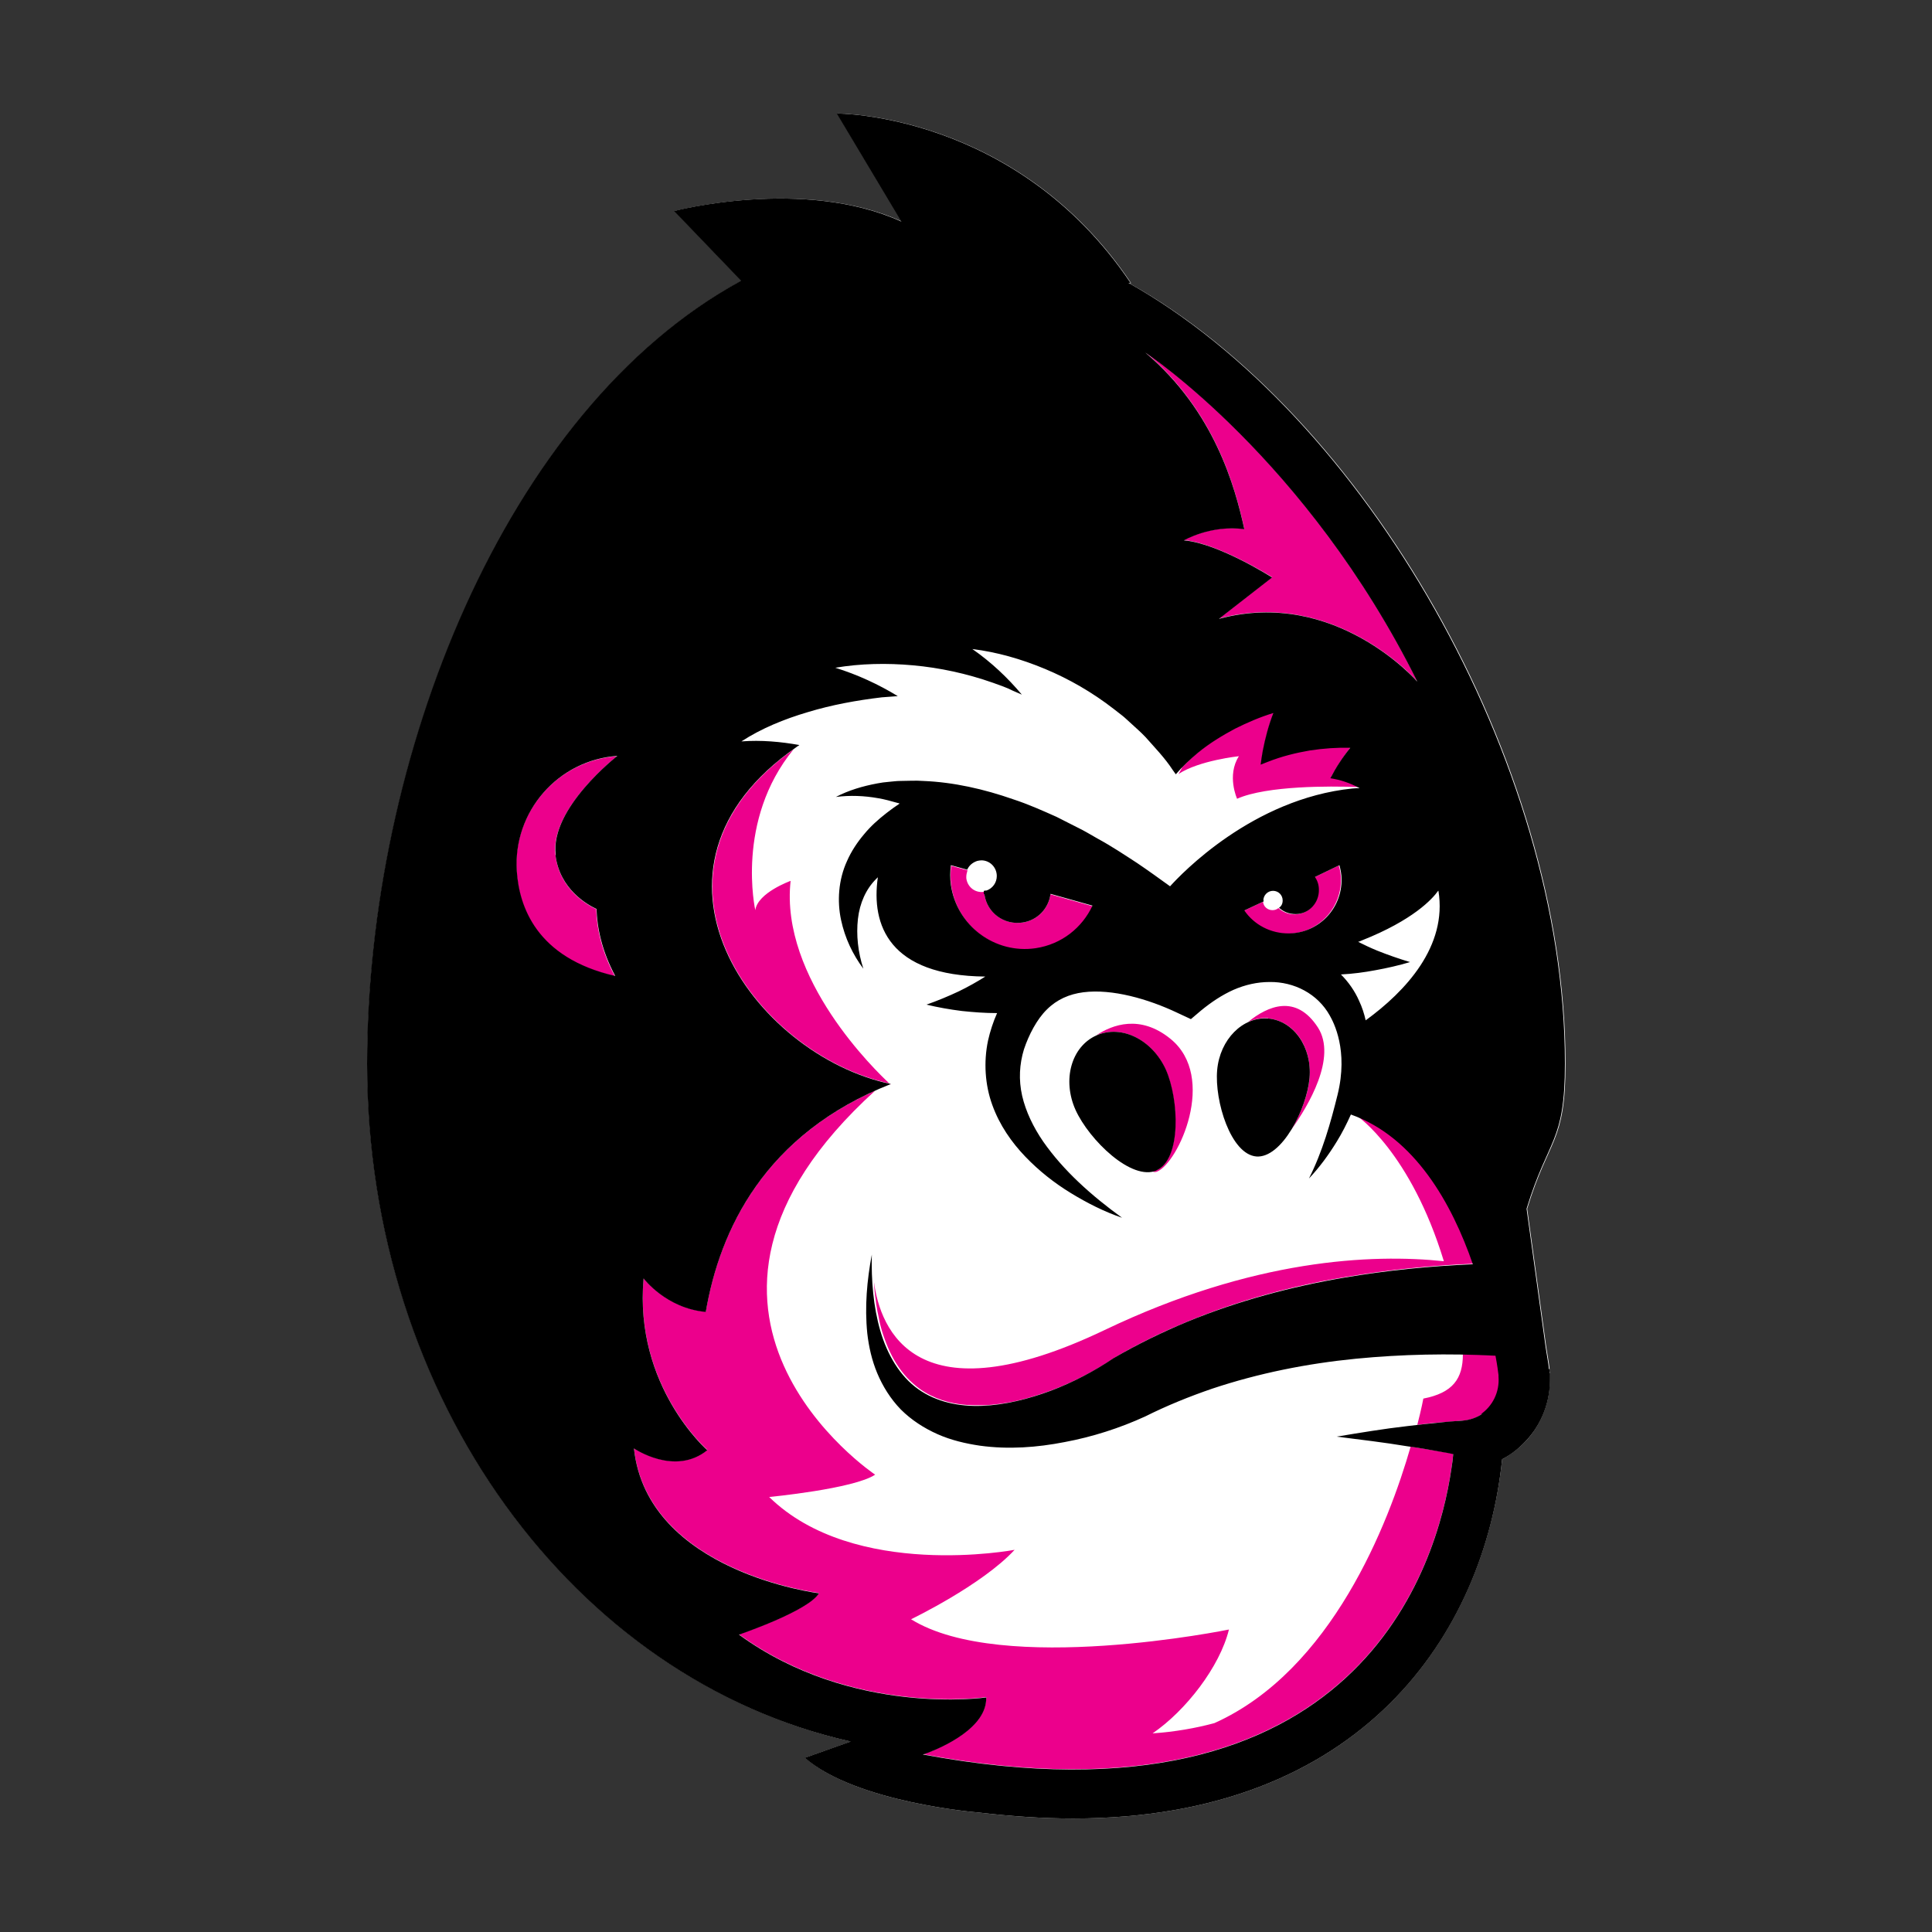
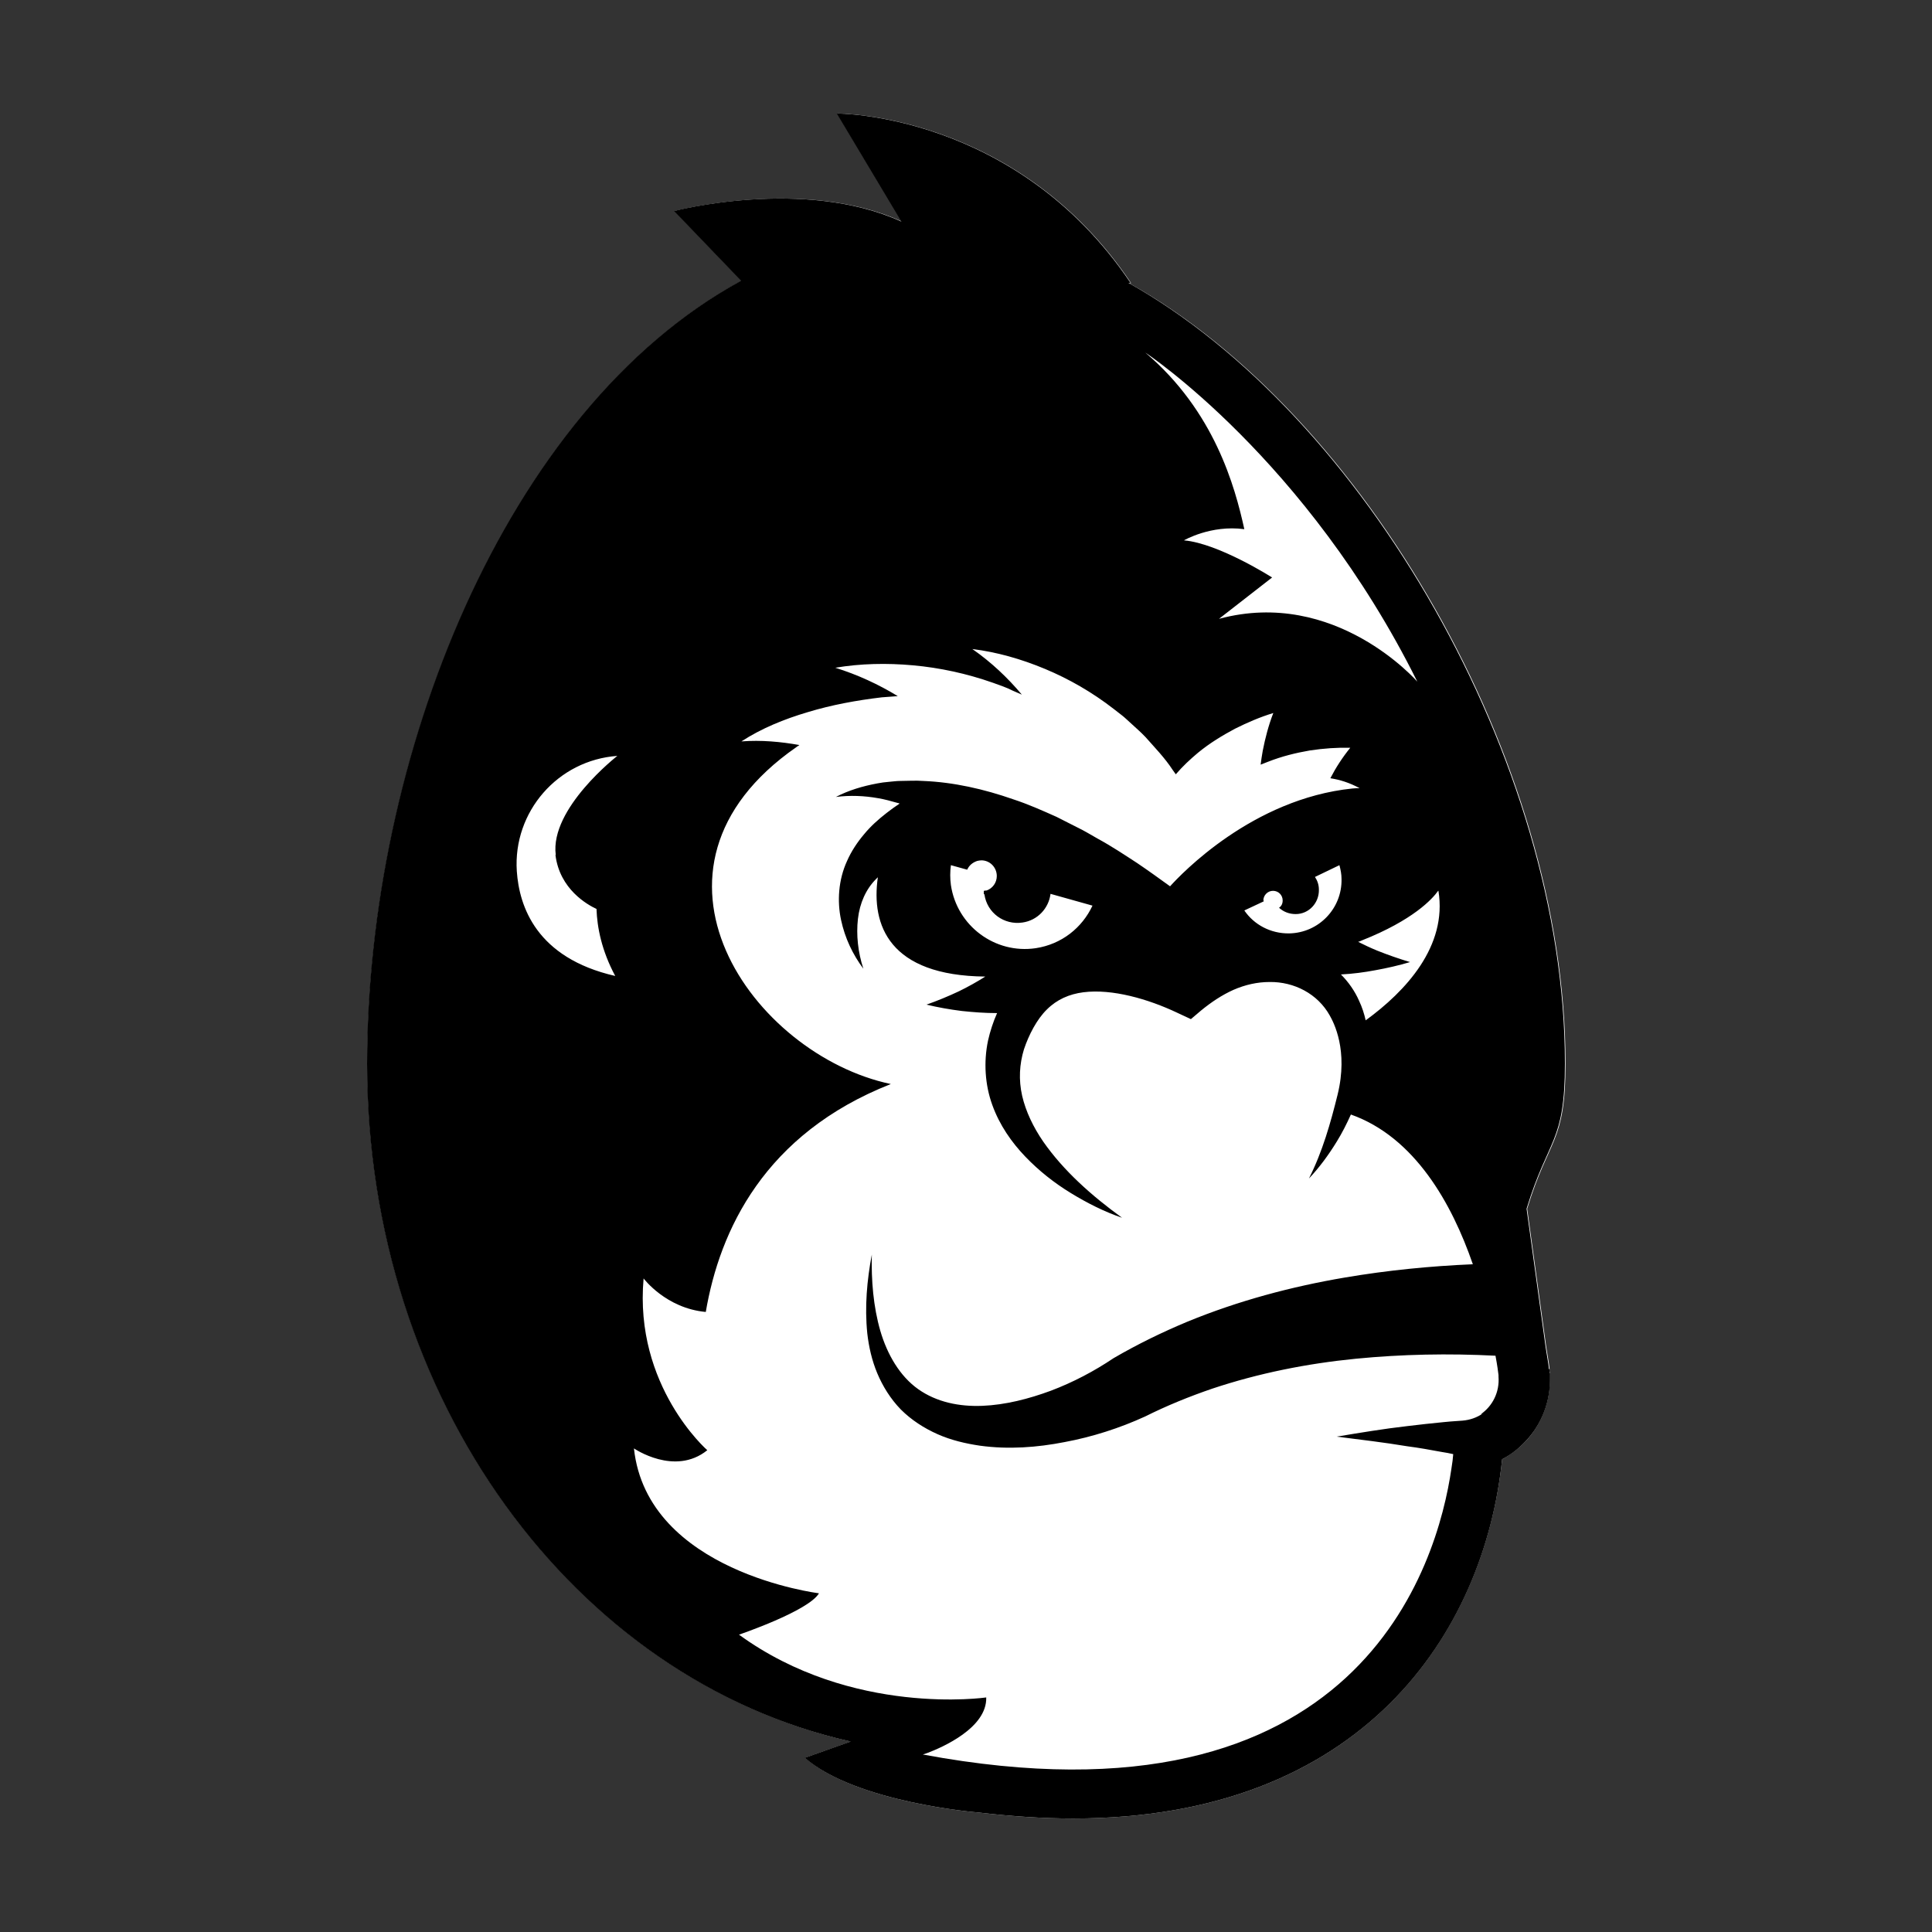
<svg xmlns="http://www.w3.org/2000/svg" version="1.1" viewBox="0 0 64 64">
  <rect x="0" y="0" width="64" height="64" fill="#333333" stroke="none" />
  <defs>
    <style>
      .cls-1 {
        fill: #ec008c;
      }

      .cls-2 {
        fill: #fff;
      }
    </style>
  </defs>
  <g>
    <g id="Layer_1">
      <g>
-         <path class="cls-2" d="M32.67,56.22s-4.44.65-8.19-2.08c0,0,2.3-.78,2.65-1.37,0,0-5.69-.7-6.13-4.8,0,0,1.35.93,2.43.06,0,0-2.43-2.12-2.11-5.69,0,0,.74.99,2.06,1.11.46-2.7,1.94-5.9,6.13-7.55-4.56-.96-8.96-7.11-3.13-11.16.03-.03.07-.04.1-.07-.62-.11-1.26-.17-1.92-.12.66-.43,1.42-.74,2.2-.97.79-.24,1.61-.39,2.45-.49.18-.01.36-.03.53-.04-.64-.39-1.33-.71-2.07-.94.83-.14,1.7-.16,2.58-.08.88.08,1.77.27,2.65.58l.33.12c.11.04.22.09.32.14.1.04.2.09.3.13-.47-.56-1.02-1.08-1.64-1.51.81.1,1.62.33,2.41.66.79.33,1.56.77,2.28,1.33l.27.21c.09.07.17.15.26.23.17.16.35.31.51.48.31.35.65.7.91,1.1l.1.14c.23-.27.48-.5.73-.71.4-.33.82-.58,1.23-.8.42-.21.84-.39,1.27-.52-.16.41-.27.84-.35,1.25-.03.16-.05.31-.07.46.07-.03.15-.06.23-.09.48-.19.94-.3,1.4-.38.46-.07.91-.1,1.34-.09-.26.32-.48.66-.66,1.01.32.05.64.15.97.33-.07,0-.16,0-.24.01-3.31.34-5.67,2.83-6.04,3.24-.36-.26-.72-.52-1.09-.77-.43-.28-.85-.56-1.31-.81-.23-.13-.44-.26-.67-.37l-.69-.35c-.47-.21-.94-.42-1.43-.58-.97-.34-1.98-.57-2.99-.61-.25-.02-.51,0-.76,0-.13,0-.25.02-.38.03l-.19.02-.18.03c-.49.09-.96.23-1.38.45.47-.06.94-.04,1.39.04l.16.03.17.04c.11.03.22.06.33.09.02,0,.04.01.06.02-.15.1-.29.2-.43.31-.27.21-.53.44-.75.71-.22.26-.42.56-.56.88-.29.63-.33,1.34-.2,1.95.13.61.39,1.15.74,1.62-.18-.55-.24-1.12-.18-1.65.06-.53.27-.99.6-1.32.02-.02.04-.04.06-.06-.23,1.59.38,3.26,3.56,3.29-.27.17-.57.34-.88.49-.34.16-.7.31-1.07.44.38.09.77.16,1.17.21.38.04.76.07,1.17.07-.13.29-.23.6-.3.91-.15.71-.1,1.47.14,2.13.24.67.64,1.24,1.09,1.71.46.48.97.88,1.51,1.21.54.33,1.11.62,1.7.82-1.01-.73-1.94-1.56-2.61-2.52-.33-.48-.58-1-.7-1.52-.12-.53-.09-1.05.06-1.54.16-.48.43-1,.76-1.32.33-.33.74-.51,1.21-.57.95-.12,2.14.22,3.11.68l.45.21.33-.28c.34-.28.7-.52,1.08-.69.39-.17.79-.26,1.2-.26.81-.01,1.59.39,1.99,1.11.13.23.62,1.15.26,2.62-.23.93-.5,1.89-.95,2.78.35-.37.65-.78.92-1.22.18-.29.33-.59.47-.9,2.12.75,3.35,2.96,4.04,4.96-1.41.06-2.83.2-4.24.44-1.77.3-3.53.77-5.21,1.46-.84.35-1.66.75-2.45,1.21-.64.43-1.34.8-2.08,1.08-.73.27-1.51.47-2.27.5-.76.03-1.51-.12-2.12-.55-.61-.43-1.03-1.15-1.26-1.94-.23-.8-.3-1.66-.28-2.52-.16.85-.24,1.72-.15,2.61.05.44.15.89.33,1.32.18.43.44.85.78,1.2.35.35.77.62,1.22.82.45.2.93.31,1.4.38.95.13,1.89.06,2.81-.12.91-.17,1.82-.46,2.67-.85.72-.36,1.46-.66,2.22-.92,1.53-.51,3.13-.83,4.75-.99,1.53-.15,3.08-.18,4.63-.1.06.32.09.55.1.64,0,.02,0,.04,0,.05h0c.04.52-.2.98-.59,1.25-.19.13-.42.21-.66.23-.3.02-.56.04-.63.05-.4.04-.79.08-1.19.13-.79.09-1.57.22-2.35.35.78.1,1.56.19,2.34.32.39.05.77.12,1.15.19.12.02.25.04.37.07-.01.14-.03.3-.06.48-.46,3.16-3.04,12.17-17.51,9.47,0,0,.06-.02.15-.05.48-.18,1.98-.83,1.95-1.84ZM42.16,29.52c-.17,0-.32.14-.32.32,0,.01,0,.02,0,.03.01.16.15.28.31.28.08,0,.14-.03.2-.07.07-.06.12-.14.12-.24,0-.17-.14-.32-.32-.32ZM32.5,28.51c-.28,0-.52.23-.52.51,0,.02,0,.04,0,.05.02.26.24.46.51.46.13,0,.24-.04.33-.12.12-.09.19-.24.19-.39,0-.28-.23-.51-.51-.51ZM45.24,33.8c1.32-.97,2.71-2.45,2.41-4.29-.2.27-.84.97-2.52,1.64-.04.02-.09.03-.13.05.2.1.42.2.63.29.35.14.72.27,1.09.38-.37.11-.76.2-1.15.27-.37.07-.75.12-1.14.14.25.26.45.55.6.87.1.21.17.43.22.65Z" />
        <path class="cls-2" d="M51.33,45.49c.06.79-.19,1.55-.7,2.15-.25.29-.54.52-.87.7-.6,5.76-4.64,11.9-14.21,11.9h0c-1,0-2.05-.07-3.15-.2,0,0-4.03-.32-5.73-1.81l1.52-.54c-9.13-2.06-16.02-11.33-16.02-22.45,0-10.07,4.55-21.66,12.4-25.94l-2.22-2.31s4.28-1.13,7.53.35l-2.14-3.58c.1,0,5.97.02,9.73,5.62h-.07c7.77,4.33,14.46,15.83,14.46,25.85,0,2.65-.55,2.45-1.27,4.81l.63,4.57c.04.24.07.43.09.56l.02.16h0c0,.05,0,.1.02.15Z" />
-         <path class="cls-1" d="M47.77,48.09c.12.02.25.04.37.07-.01.14-.03.3-.06.48-.46,3.16-3.04,12.17-17.51,9.47,0,0,.06-.02.15-.05.04-.02.09-.04.15-.06.01,0,.02,0,.03-.01.45-.19,1.23-.58,1.58-1.14h0c.12-.19.19-.4.19-.63,0,0-4.44.65-8.19-2.08,0,0,2.3-.78,2.65-1.37,0,0-5.69-.7-6.13-4.8,0,0,1.35.93,2.43.06,0,0-2.43-2.12-2.11-5.69,0,0,.74.99,2.06,1.11.44-2.58,1.82-5.62,5.61-7.32-8.07,7.33,0,12.72,0,12.72-.7.47-3.51.74-3.51.74,2.82,2.76,8.13,1.75,8.13,1.75-1.08,1.17-3.43,2.3-3.43,2.3,3.02,1.88,10.53.34,10.53.34-.3,1.23-1.43,2.69-2.53,3.44.73-.05,1.42-.17,2.05-.34,3.89-1.75,5.77-6.62,6.5-9.16.34.05.68.11,1.02.17ZM49.71,45.58s0-.03,0-.05c-.01-.1-.04-.32-.1-.64-.05,0-.09,0-.14,0-.34-.01-.67-.03-1.01-.03,0,.81-.33,1.28-1.31,1.47,0,0-.06.33-.2.87.29-.04.58-.07.87-.09.07,0,.31-.02.59-.05.01,0,.03,0,.04,0,.25-.01.47-.1.66-.23.39-.26.64-.73.59-1.24h0ZM44.09,25.75c.19-.35.4-.68.66-1.01-.44-.01-.89.02-1.34.09-.46.07-.93.19-1.4.38-.08.03-.15.06-.23.09.02-.15.04-.3.07-.46.08-.41.19-.84.35-1.25-.43.13-.85.31-1.27.52-.42.22-.84.47-1.23.8-.18.15-.36.32-.53.5l-.13.23c.68-.45,2-.59,2-.59-.41.64-.06,1.41-.06,1.41.99-.44,3.12-.42,3.92-.39.05,0,.11,0,.16,0-.33-.17-.66-.28-.97-.33ZM37.94,11.67c2.29,1.94,2.97,4.44,3.28,5.85-1.11-.15-2,.37-2,.37,1.15.11,2.92,1.23,2.92,1.23l-1.76,1.37c3.86-1.03,6.57,2.08,6.57,2.08-3.67-7.38-9.01-10.9-9.01-10.9ZM38.77,34.41c-1-.81-1.92-.47-2.46-.11,0,0,0,0,0,0,.83-.37,1.86.14,2.3,1.13.44.99.52,2.97-.31,3.34-.04.02-.08.03-.12.04.05.02.1.02.15,0,.7-.28,2.01-3.13.44-4.4ZM42.01,33.74c.85.07,1.46.95,1.37,1.97-.04.51-.28,1.19-.61,1.72.58-.81,1.52-2.4.89-3.39-.73-1.13-1.67-.71-2.31-.19.21-.09.43-.14.66-.12ZM29.51,35.93s0,0-.02-.02c-.01,0-.02,0-.03.01.02,0,.03,0,.05,0ZM26.19,29.18s-1.09.39-1.17.97c0,0-.67-2.97,1.27-5.33-5.65,4.04-1.34,10.08,3.17,11.07-.42-.39-3.63-3.47-3.27-6.71ZM19.76,30.12c-.3-.14-1.22-.65-1.36-1.79-.19-1.54,2.04-3.28,2.04-3.28-1.97.14-3.46,1.85-3.33,3.82.08,1.16.64,2.88,3.26,3.47-.45-.84-.6-1.61-.62-2.22ZM44.96,36.97s0,0,0,0c0,0,1.77,1.2,2.87,4.81-2.38-.25-6.31-.08-11.24,2.28-6.24,2.98-7.43,0-7.64-1.6.01.21.03.41.06.61.01.09.02.18.04.27.01.07.02.14.04.21.03.17.07.35.12.52.06.2.13.39.21.58.16.37.37.71.63.99.13.14.27.26.42.37.45.32.99.49,1.55.53.09,0,.19.01.28.01s.19,0,.28,0c.19,0,.38-.03.57-.05.38-.05.76-.14,1.14-.26.19-.06.37-.12.56-.19.74-.28,1.44-.65,2.08-1.08.59-.35,1.2-.66,1.82-.94.21-.09.42-.18.63-.27.63-.26,1.27-.49,1.92-.69,1.08-.33,2.18-.59,3.29-.77,1.41-.24,2.83-.38,4.24-.44-.67-1.95-1.85-4.09-3.87-4.89ZM44.35,28.67l-.81.39c.08.12.13.26.13.42.01.44-.33.8-.77.81-.21,0-.4-.07-.55-.21-.06.05-.12.07-.2.07-.16,0-.3-.12-.31-.28l-.64.3c.32.47.87.78,1.49.76.97-.02,1.74-.83,1.73-1.8,0-.16-.03-.32-.07-.46ZM34.8,29.61c-.06.48-.43.88-.93.95-.61.09-1.17-.33-1.26-.93,0-.03,0-.07,0-.09-.03,0-.06.01-.09.01,0,0,0,0,0,0,0,0,0,0,0,0-.27,0-.48-.2-.51-.46,0-.02,0-.04,0-.05,0-.07.02-.14.04-.21l-.54-.15c-.03.22-.03.43,0,.66.2,1.35,1.46,2.29,2.81,2.09.86-.13,1.54-.68,1.88-1.41l-1.39-.39Z" />
        <g>
          <path d="M51.31,45.35h0s-.02-.17-.02-.17c-.02-.12-.05-.32-.09-.56l-.63-4.58c.72-2.36,1.27-2.17,1.27-4.81,0-10.01-6.69-21.51-14.46-25.86h.07c-3.79-5.64-9.73-5.61-9.73-5.61l2.14,3.58c-3.25-1.48-7.53-.35-7.53-.35l2.22,2.31c-7.85,4.28-12.39,15.86-12.39,25.94,0,11.13,6.89,20.4,16.02,22.45l-1.52.54c1.71,1.49,5.74,1.81,5.74,1.81,1.1.13,2.15.2,3.15.2h0c9.57,0,13.62-6.14,14.21-11.9.33-.17.62-.41.87-.7.52-.6.76-1.37.71-2.15,0-.05,0-.1-.01-.13ZM18.4,28.32c.14,1.14,1.06,1.65,1.36,1.79.02.61.17,1.38.62,2.22-2.62-.6-3.18-2.31-3.26-3.47-.13-1.97,1.36-3.68,3.33-3.82,0,0-2.24,1.74-2.04,3.28ZM47.65,29.51c.3,1.84-1.09,3.33-2.41,4.29-.05-.22-.12-.44-.22-.65-.14-.32-.35-.62-.6-.87.39-.02.77-.07,1.14-.14.39-.07.78-.16,1.15-.27-.37-.11-.74-.24-1.09-.38-.22-.09-.43-.19-.63-.29.04-.01.09-.03.13-.05,1.69-.67,2.33-1.37,2.52-1.64ZM41.85,29.83c0-.17.14-.32.32-.32s.32.14.32.32c0,.1-.04.19-.12.24.14.13.33.21.55.21.44,0,.78-.37.77-.81,0-.16-.05-.3-.13-.42l.81-.39c.04.15.07.3.07.46.02.97-.75,1.78-1.73,1.8-.62.01-1.17-.29-1.49-.76l.64-.3s0-.02,0-.03ZM46.95,22.58s-2.71-3.12-6.57-2.08l1.76-1.37s-1.77-1.13-2.92-1.23c0,0,.89-.52,2-.37-.31-1.41-.99-3.91-3.28-5.85,0,0,5.34,3.52,9.01,10.9ZM49.11,46.83c-.19.13-.42.21-.66.23-.3.02-.56.04-.63.05-.4.04-.79.08-1.19.13-.79.09-1.57.22-2.35.35.78.1,1.56.19,2.34.32.39.05.77.12,1.15.19.12.02.25.04.37.07-.01.14-.03.3-.06.48-.46,3.16-3.04,12.17-17.51,9.47,0,0,.06-.02.15-.05.48-.18,1.98-.83,1.95-1.84,0,0-4.44.65-8.19-2.08,0,0,2.3-.78,2.65-1.37,0,0-5.69-.7-6.13-4.8,0,0,1.35.93,2.43.06,0,0-2.43-2.12-2.11-5.69,0,0,.74.99,2.06,1.11.46-2.7,1.94-5.9,6.13-7.55-4.56-.96-8.96-7.11-3.13-11.16.03-.03.07-.04.1-.07-.62-.11-1.26-.17-1.92-.12.66-.43,1.42-.74,2.2-.97.79-.24,1.61-.39,2.45-.49.18-.01.36-.03.53-.04-.64-.39-1.33-.71-2.07-.94.83-.14,1.7-.16,2.58-.08.88.08,1.77.27,2.65.58l.33.12c.11.04.22.09.32.14.1.04.2.09.3.13-.47-.56-1.02-1.08-1.64-1.51.81.1,1.62.33,2.41.66.79.33,1.56.77,2.28,1.33l.27.21c.09.07.17.15.26.23.17.16.35.31.51.48.31.35.65.7.91,1.1l.1.14c.23-.27.48-.5.73-.71.4-.33.82-.58,1.23-.8.42-.21.84-.39,1.27-.52-.16.41-.27.84-.35,1.25-.03.16-.05.31-.07.46.07-.03.15-.06.23-.09.48-.19.94-.3,1.4-.38.46-.07.91-.1,1.34-.09-.26.32-.48.66-.66,1.01.32.05.64.15.97.33-.07,0-.16,0-.24.01-3.31.34-5.67,2.83-6.04,3.24-.36-.26-.72-.52-1.09-.77-.43-.28-.85-.56-1.31-.81-.23-.13-.44-.26-.67-.37l-.69-.35c-.47-.21-.94-.42-1.43-.58-.97-.34-1.98-.57-2.99-.61-.25-.02-.51,0-.76,0-.13,0-.25.02-.38.03l-.19.02-.18.03c-.49.09-.96.23-1.38.45.47-.06.94-.04,1.39.04l.16.03.17.04c.11.03.22.06.33.09.02,0,.04.01.06.02-.15.1-.29.2-.43.31-.27.21-.53.44-.75.71-.22.26-.42.56-.56.88-.29.63-.33,1.34-.2,1.95.13.61.39,1.15.74,1.62-.18-.55-.24-1.12-.18-1.65.06-.53.27-.99.6-1.32.02-.02.04-.04.06-.06-.23,1.59.38,3.26,3.56,3.29-.27.17-.57.34-.88.49-.34.16-.7.31-1.07.44.38.09.77.16,1.17.21.38.04.76.07,1.17.07-.13.29-.23.6-.3.91-.15.71-.1,1.47.14,2.13.24.67.64,1.24,1.09,1.71.46.48.97.88,1.51,1.21.54.33,1.11.62,1.7.82-1.01-.73-1.94-1.56-2.61-2.52-.33-.48-.58-1-.7-1.52-.12-.53-.09-1.05.06-1.54.16-.48.43-1,.76-1.32.33-.33.74-.51,1.21-.57.95-.12,2.14.22,3.11.68l.45.21.33-.28c.34-.28.7-.52,1.08-.69.39-.17.79-.26,1.2-.26.81-.01,1.59.39,1.99,1.11.13.23.62,1.15.26,2.62-.23.93-.5,1.89-.95,2.78.35-.37.65-.78.92-1.22.18-.29.33-.59.47-.9,2.12.75,3.35,2.96,4.04,4.96-1.41.06-2.83.2-4.24.44-1.77.3-3.53.77-5.21,1.46-.84.35-1.66.75-2.45,1.21-.64.43-1.34.8-2.08,1.08-.73.27-1.51.47-2.27.5-.76.03-1.51-.12-2.12-.55-.61-.43-1.03-1.15-1.26-1.94-.23-.8-.3-1.66-.28-2.52-.16.85-.24,1.72-.15,2.61.05.44.15.89.33,1.32.18.43.44.85.78,1.2.35.35.77.62,1.22.82.45.2.93.31,1.4.38.95.13,1.89.06,2.81-.12.91-.17,1.82-.46,2.67-.85.72-.36,1.46-.66,2.22-.92,1.53-.51,3.13-.83,4.75-.99,1.53-.15,3.08-.18,4.63-.1.06.32.09.55.1.64,0,.02,0,.04,0,.05h0c.04.52-.2.98-.59,1.25ZM32.61,29.63c.09.61.65,1.02,1.26.93.5-.07.87-.47.93-.95l1.39.39c-.34.73-1.02,1.28-1.88,1.41-1.35.2-2.61-.74-2.81-2.09-.03-.22-.03-.44,0-.66l.54.15c.06-.14.18-.24.33-.29,0,0,0,0,0,0,.05-.01.09-.02.14-.02,0,0,0,0,0,0,0,0,0,0,0,0,.28,0,.51.23.51.52,0,.22-.14.41-.34.48,0,0-.02,0-.03,0-.02,0-.04.01-.06.01,0,.03,0,.06,0,.1Z" />
-           <path d="M38.31,38.77c.83-.37.75-2.35.31-3.34-.45-.99-1.47-1.5-2.3-1.13-.83.37-1.14,1.47-.69,2.47.45.99,1.86,2.37,2.69,2Z" />
-           <path d="M41.61,38.31c.85.07,1.68-1.58,1.77-2.6.09-1.02-.53-1.9-1.37-1.97-.84-.07-1.6.69-1.69,1.71-.09,1.02.45,2.79,1.3,2.86Z" />
        </g>
      </g>
    </g>
  </g>
</svg>